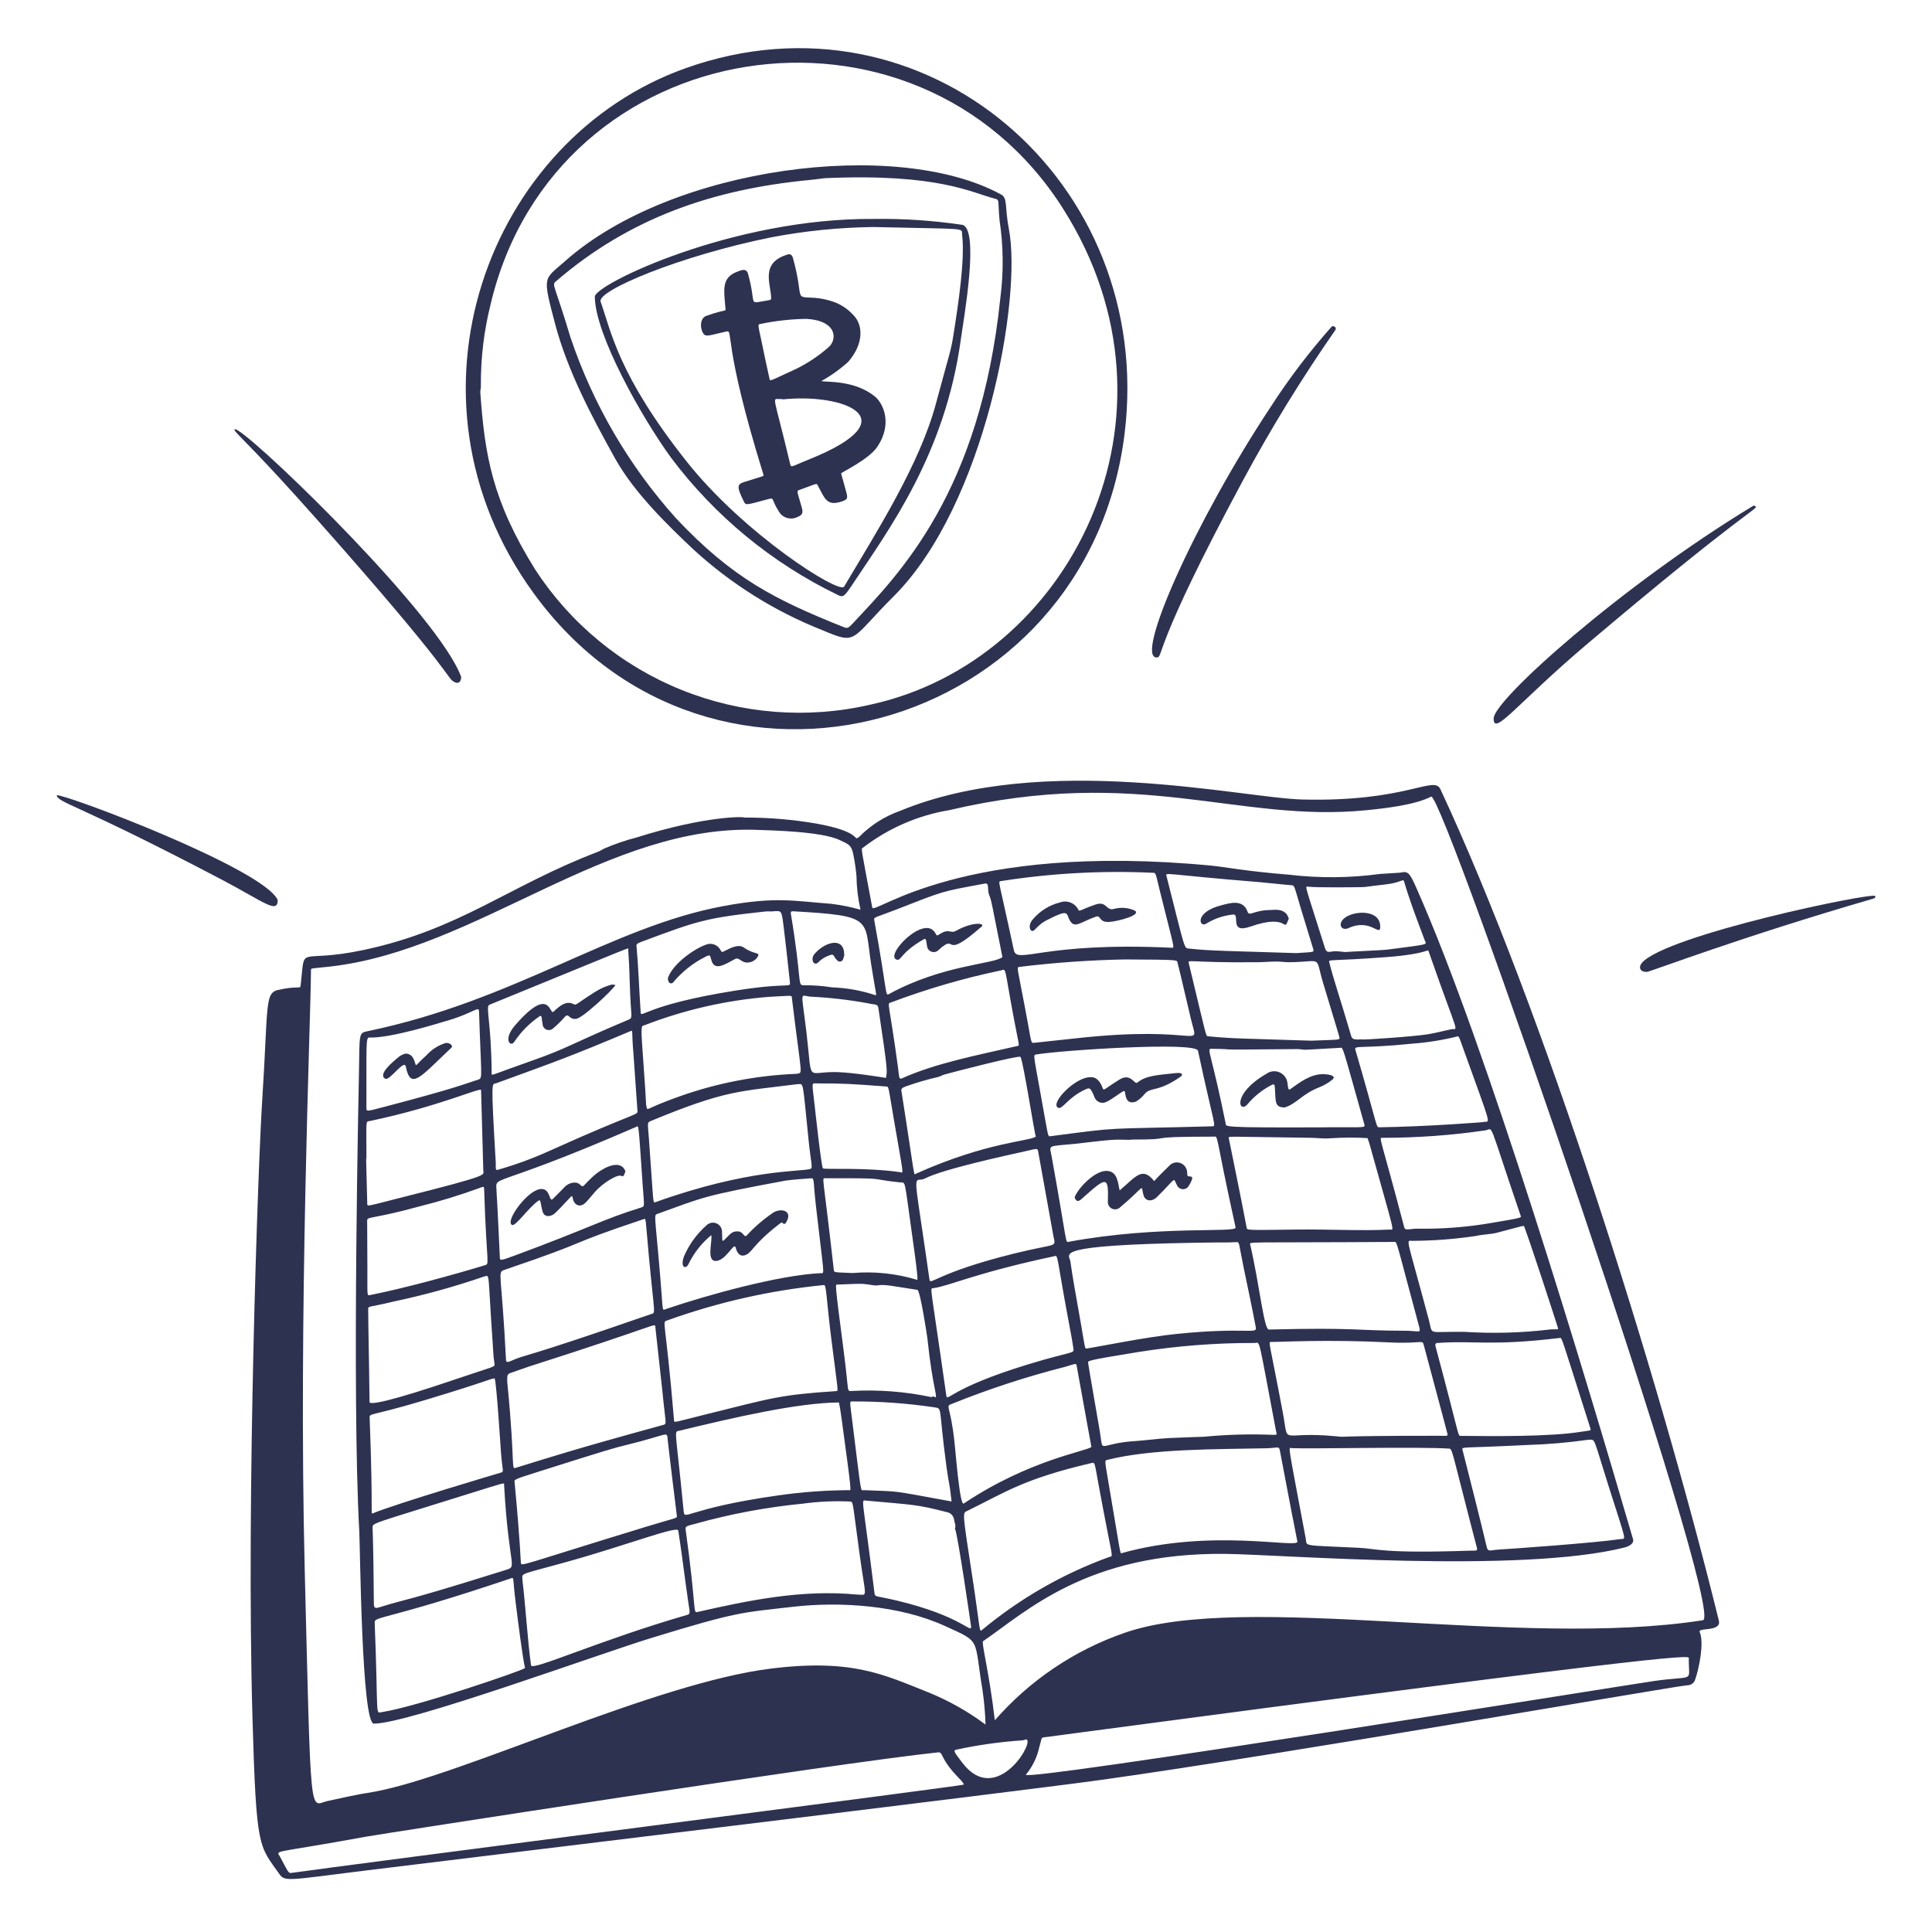
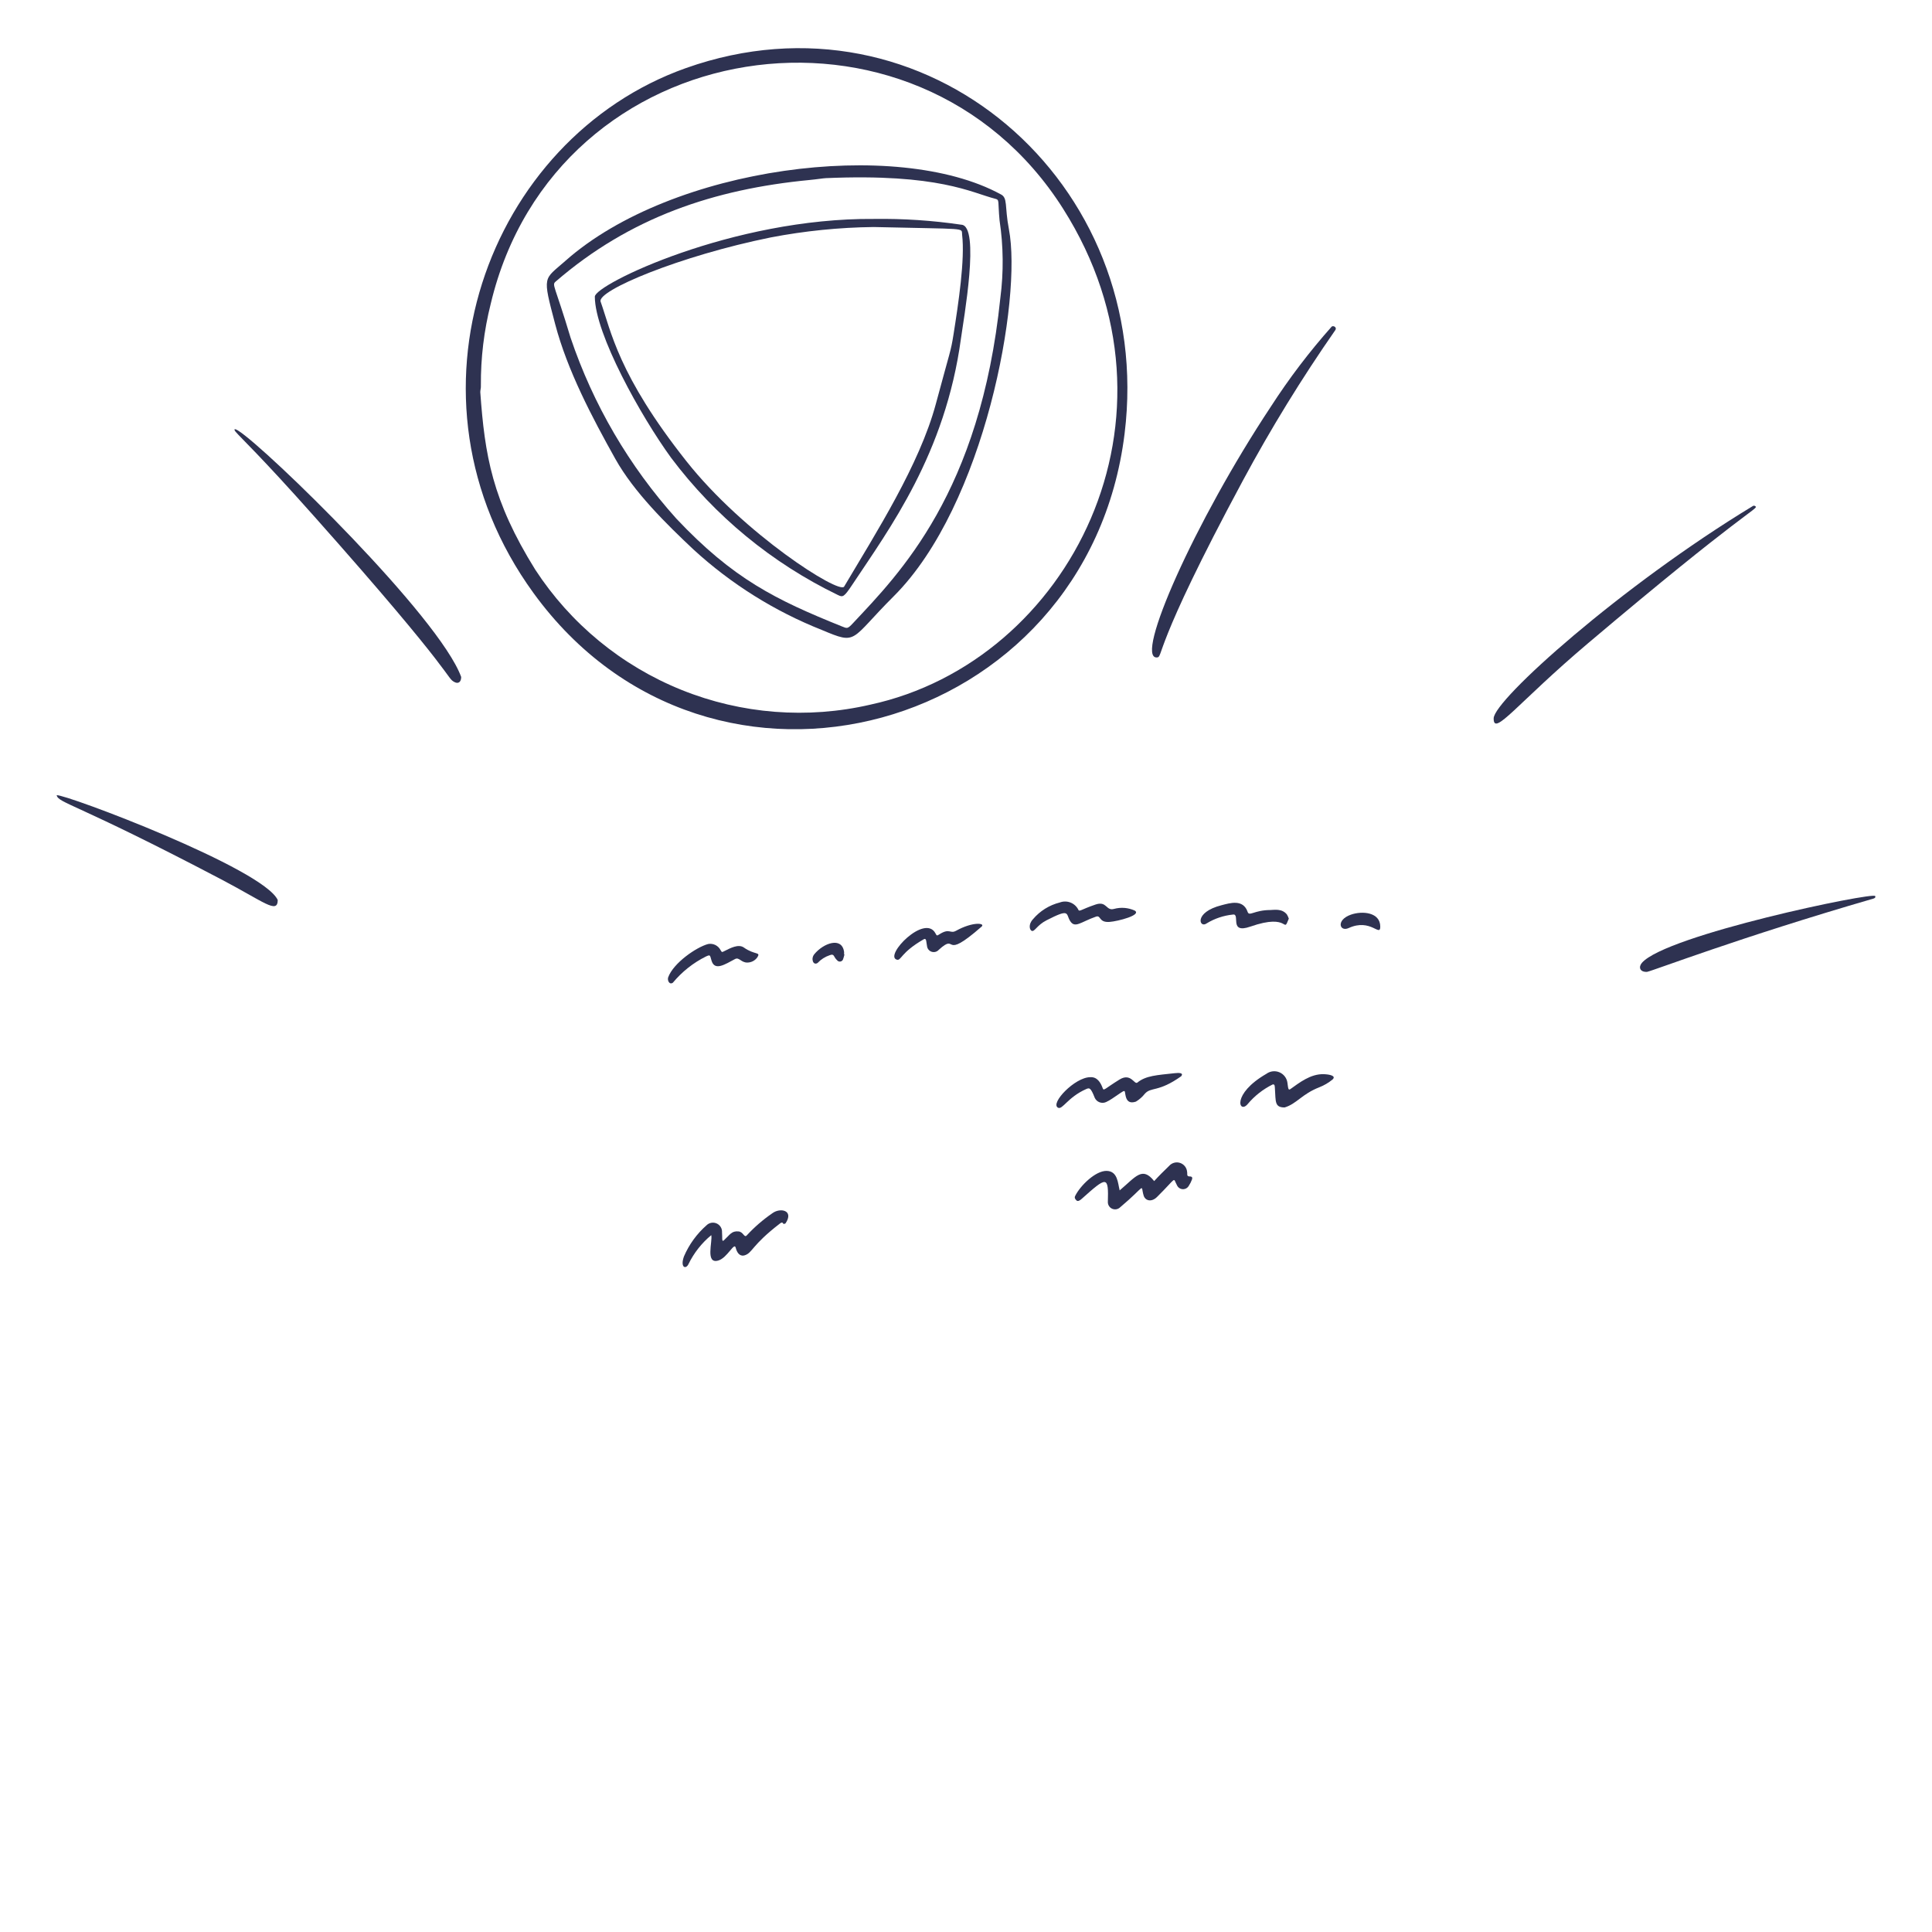
<svg xmlns="http://www.w3.org/2000/svg" width="154" height="154" viewBox="0 0 154 154" fill="none">
  <path d="M101.284 32.437C102.739 30.179 104.368 28.037 106.153 26.029C106.32 25.925 106.58 26.119 106.437 26.314C103.754 30.167 101.295 34.171 99.07 38.305C91.818 51.791 92.748 52.376 92.216 52.406C90.392 52.513 95.23 41.572 101.284 32.437Z" fill="#2E3251" />
  <path d="M119.06 57.26C119.077 55.793 129.224 46.703 139.688 40.355C139.724 40.323 139.77 40.307 139.819 40.31C139.866 40.313 139.911 40.334 139.943 40.37C140.131 40.583 138.923 40.837 126.579 51.277C120.925 56.059 119.042 58.758 119.06 57.26Z" fill="#2E3251" />
  <path d="M131.285 77.467C130.71 77.494 130.59 77.089 130.871 76.756C132.752 74.529 149.36 71.077 149.474 71.425C149.52 71.565 149.41 71.605 149.296 71.638C138.647 74.726 131.774 77.377 131.285 77.467Z" fill="#2E3251" />
  <path d="M36.761 53.961C36.761 54.377 36.523 54.523 36.233 54.371C35.527 54.004 36.536 54.084 25.045 41.16C20.738 36.316 19.178 34.887 18.792 34.428C18.611 34.213 18.665 34.121 18.992 34.329C21.21 35.721 35.026 49.175 36.761 53.961Z" fill="#2E3251" />
  <path d="M22.139 71.744C22.124 72.887 21.036 71.878 17.647 70.101C5.942 63.956 4.682 64.041 4.513 63.386C5.168 63.272 21.021 69.238 22.139 71.744Z" fill="#2E3251" />
  <path d="M54.681 5.425C73.768 -1.344 92.107 14.527 89.642 34.563C86.701 58.462 56.684 66.781 42.523 47.267C31.185 31.644 38.894 11.023 54.681 5.425ZM84.741 16.639C73.006 -1.874 44.279 2.457 39.116 24.218C38.579 26.347 38.315 28.537 38.331 30.733C38.35 30.887 38.276 31.141 38.284 31.262C38.642 36.286 39.23 39.89 42.662 45.402C45.474 49.719 49.546 53.068 54.325 54.993C59.104 56.919 64.359 57.328 69.379 56.167C85.273 52.718 95.237 33.196 84.741 16.64V16.639Z" fill="#2E3251" />
  <path d="M71.246 47.52C67.704 51.053 68.393 51.426 65.525 50.221C61.743 48.724 58.268 46.546 55.271 43.796C53.128 41.779 50.54 39.242 49.05 36.581C47.189 33.254 45.227 29.53 44.255 25.845C43.214 21.894 43.324 22.34 45.061 20.799C53.574 13.251 71.47 10.978 79.756 15.482C80.354 15.767 80.064 16.418 80.421 18.274C81.481 23.801 78.523 40.256 71.246 47.52ZM65.819 14.2C65.617 14.209 65.109 14.293 64.513 14.349C56.943 15.078 50.227 17.313 44.292 22.444C43.972 22.721 44.215 22.695 45.481 26.919C47.281 32.251 50.15 37.158 53.914 41.342C58.432 46.133 61.818 47.803 67.114 49.934C67.522 50.099 67.556 50.139 67.977 49.689C71.689 45.727 78.135 39.265 79.738 23.748C80.005 21.696 79.984 19.616 79.675 17.57C79.53 16.027 79.688 15.935 79.342 15.847C77.451 15.369 74.837 13.811 65.819 14.2Z" fill="#2E3251" />
  <path d="M69.665 17.451C71.993 17.418 74.32 17.572 76.624 17.911C78.155 17.979 76.802 25.487 76.597 26.993C75.347 36.182 70.898 42.144 67.955 46.579C67.264 47.617 67.187 47.622 66.781 47.424C61.541 44.89 56.983 41.139 53.489 36.484C51.108 33.21 47.421 26.619 47.414 23.647C47.411 22.677 58.389 17.358 69.665 17.451ZM69.64 18.096C66.884 18.129 64.135 18.407 61.428 18.927C54.193 20.393 47.564 23.168 47.875 24.043C48.711 26.396 49.267 29.881 54.711 36.76C59.3 42.565 66.91 47.391 67.285 46.759C69.837 42.457 73.293 37.039 74.594 32.205C75.767 27.846 75.781 28.057 75.999 26.695C76.397 24.188 76.926 20.671 76.69 18.707C76.616 18.127 77.284 18.28 69.64 18.096Z" fill="#2E3251" />
-   <path d="M69.738 31.605C70.384 32.132 71.182 33.749 69.928 35.618C69.259 36.617 67.086 37.646 67.06 37.719C67.034 37.792 67.06 37.741 67.464 39.255C67.587 39.716 67.557 39.82 67.08 39.978C65.903 40.367 65.739 39.724 65.218 38.761C65.06 38.469 65.243 38.516 63.721 39.052C63.47 39.141 63.533 39.115 63.899 40.418C64.007 40.802 64.022 41.039 63.592 41.196C63.46 41.267 63.316 41.311 63.167 41.326C63.018 41.341 62.868 41.326 62.725 41.282C62.582 41.238 62.449 41.166 62.334 41.071C62.219 40.975 62.125 40.858 62.056 40.725C61.476 39.824 61.744 39.65 61.262 39.779C59.462 40.263 59.455 40.291 59.304 39.992C58.726 38.845 58.743 38.609 59.276 38.436C60.897 37.912 60.901 37.987 60.85 37.822C57.551 27.176 58.502 26.291 57.902 26.423C56.499 26.73 56.24 26.921 56.018 26.512C55.779 26.071 55.818 25.352 56.296 25.18C58.041 24.552 57.849 24.936 57.815 24.468C57.721 23.201 57.482 22.195 58.668 21.696C59.129 21.503 59.498 21.363 59.628 21.834C60.325 24.355 59.603 24.201 60.971 23.985C61.408 23.914 61.476 23.915 61.47 23.754C61.424 22.545 60.589 20.929 62.822 20.274C62.997 20.222 63.143 20.337 63.206 20.565C64.146 23.962 63.206 23.643 64.906 23.737C65.412 23.775 65.912 23.877 66.393 24.04C67.047 24.265 67.63 24.659 68.083 25.181C68.739 25.888 68.917 27.332 67.613 28.841C66.958 29.432 66.238 29.947 65.467 30.377C65.785 30.478 68.09 30.262 69.738 31.605ZM62.375 31.836C62.375 31.803 62.405 31.812 62.165 31.811C61.509 31.811 61.635 31.324 62.95 36.845C63.069 37.344 62.931 37.244 64.448 36.637C72.663 33.348 67.162 31.326 62.375 31.837V31.836ZM64.316 25.416C63.066 25.433 61.821 25.57 60.597 25.826C60.367 25.856 60.439 25.941 60.741 27.395C60.741 27.411 61.241 29.801 61.322 30.122C61.403 30.443 61.224 30.422 63.477 29.396C64.39 28.944 65.242 28.376 66.011 27.706C66.761 27.098 66.753 25.577 64.316 25.417V25.416Z" fill="#2E3251" />
-   <path d="M59.338 65.167C61.265 65.161 63.188 65.323 65.087 65.65C68.864 66.332 67.929 67.098 68.479 66.714C69.391 65.784 70.504 65.075 71.731 64.64C83.199 59.889 99.013 63.609 103.805 63.729C112.145 63.937 114.285 61.772 114.815 62.907C122.974 80.39 132.142 109.389 137.008 129.171C137.239 130.112 135.308 129.694 135.484 130.093C135.848 130.925 135.441 132.96 135.128 133.857C135.09 133.997 135.007 134.119 134.891 134.205C134.775 134.292 134.634 134.338 134.49 134.335C133.445 134.404 102.518 139.82 87.766 141.877C81.075 142.81 35.297 148.337 28.906 149.129C23.017 149.861 22.707 150.008 22.273 149.389C20.642 147.061 20.43 147.514 20.128 137.053C19.61 119.28 20.589 92.471 20.896 87.786C21.413 79.791 21.04 79.071 22.347 78.876C22.815 78.764 23.296 78.709 23.777 78.71C23.931 78.724 23.951 78.649 23.967 78.515C24.356 75.111 23.601 76.875 29.036 75.712C36.688 74.076 40.566 70.598 47.667 67.894C47.834 67.83 47.981 67.727 48.142 67.647C48.986 67.282 49.857 66.983 50.748 66.753C56.281 65.009 59.338 65.09 59.338 65.167ZM97.689 123.861C86.651 123.735 81.777 128.492 78.361 130.82C78.207 130.925 78.83 133.149 79.299 137.124C82.077 133.942 85.638 131.54 89.629 130.158C99.209 126.801 121.07 131.447 135.737 129.149C137.679 128.842 114.999 63.023 114.077 63.499C112.771 64.173 110.367 64.438 108.898 64.584C98.628 65.595 90.879 61.01 75.672 64.575C73.166 64.992 70.801 66.021 68.787 67.571C68.621 67.686 68.605 67.375 69.528 72.342C69.647 72.987 76.587 67.082 96.598 69.003C97.58 69.097 99.323 69.45 102.781 69.725C105.182 70.007 107.61 69.986 110.006 69.662C111.247 69.575 111.568 69.58 111.74 69.538C112.255 69.415 112.419 69.692 112.927 70.837C118.534 83.495 126.292 109.412 130.169 122.686C130.272 123.037 129.848 123.262 129.491 123.352C121.166 125.445 102.194 123.912 97.689 123.861ZM28.611 85.608C28.668 82.353 28.571 82.346 29.311 82.194C41.001 79.775 48.706 73.898 57.611 72.234C61.863 71.437 63.318 71.83 66.274 72.044C67.057 72.142 67.832 72.298 68.591 72.512C68.389 71.629 68.281 70.728 68.269 69.823C68.22 69.265 68.139 68.709 68.028 68.16C67.874 67.328 67.63 67.301 66.933 66.962C65.479 66.257 61.255 66.189 60.499 66.155C48.456 65.624 38.071 75.694 26.346 77.041C24.753 77.225 24.79 77.139 24.789 77.348C24.758 81.674 23.782 104.665 24.289 125.114C24.801 145.689 24.668 143.876 26.1 143.561C29.409 142.832 28.718 143.033 29.926 142.804C36.915 141.479 52.259 134.125 61.49 132.998C67.957 132.208 70.464 133.497 73.966 134.884C75.601 135.544 77.144 136.411 78.557 137.466C78.53 136.549 78.449 135.634 78.316 134.726C77.614 130.483 78.249 130.946 75.31 129.602C71.731 127.967 67.005 127.64 63.199 128.079C59.081 128.553 58.85 128.44 51.964 130.549C47.669 131.864 32.586 137.392 29.801 137.392C28.821 137.392 28.711 123.369 28.637 122.03C28.039 111.322 28.611 85.627 28.611 85.608ZM23.214 149.292C27.098 148.726 76.82 142.343 76.818 142.253C76.81 141.942 75.753 141.29 75.116 139.961C75.046 139.816 74.98 139.66 74.783 139.681C66.925 140.497 30.176 146.218 29.203 146.397C21.53 147.806 22.01 147.418 22.331 148.019C22.938 149.153 22.981 149.325 23.213 149.292H23.214ZM134.613 132.221C134.613 131.966 136.663 131.367 83.189 138.485C82.959 138.516 83.035 138.639 82.833 139.297C82.657 140.091 82.294 140.832 81.776 141.459C81.499 142.065 129.807 134.285 131.856 133.992C135.158 133.52 134.603 134.185 134.613 132.221H134.613ZM53.727 113.198C53.747 113.436 53.637 113.392 56.25 112.743C61.615 111.412 62.151 111.186 66.643 110.885C66.848 110.872 66.813 111.077 66.279 106.837C65.862 103.534 65.879 102.418 65.683 102.43C61.42 102.851 57.226 103.798 53.195 105.248C52.729 105.411 53.036 104.952 53.727 113.198ZM117.154 123.605C117.6 123.59 117.768 123.651 117.735 123.438C117.684 123.131 118.129 125.031 116.059 116.901C115.778 115.794 115.682 115.482 115.547 115.472C113.288 115.305 104.41 115.503 102.981 115.433C102.674 115.419 102.597 114.707 104.083 122.646C104.201 123.282 103.708 123.154 108.224 123.37C109.856 123.448 110.105 123.839 117.155 123.605H117.154ZM88.255 116.369C88.04 116.423 88.049 116.349 88.4 118.428C89.425 124.49 89.19 123.219 89.345 123.818C96.53 121.785 103.526 123.464 103.414 122.878C102.548 118.387 103.653 124.236 102.023 115.645C101.946 115.227 101.881 115.423 100.918 115.443C96.951 115.526 91.787 115.473 88.257 116.369H88.255ZM95.186 99.061C83.728 99.267 85.233 99.943 85.318 100.537C85.528 102.011 85.691 102.847 86.149 105.453C86.507 107.479 86.444 107.52 86.648 107.489C87.384 107.381 91.338 106.573 93.802 106.325C99.267 105.775 100.206 106.368 100.105 105.825C99.773 104.053 99.523 102.963 99.12 100.986C98.731 99.082 98.813 98.998 98.559 99.01C97.283 99.066 98.471 99.006 95.187 99.061H95.186ZM101.507 114.373C101.851 114.373 101.767 114.349 101.698 113.989C100.244 106.336 100.469 107.03 100.019 107.049C96.89 107.039 93.766 107.283 90.678 107.779C86.577 108.445 86.718 108.471 86.734 108.63C86.755 108.865 87.509 113.147 87.655 114.027C87.991 116.024 87.374 115.049 90.598 114.859C91.123 114.828 92.403 114.668 93.181 114.628C94.18 114.576 95.861 114.531 95.956 114.524C97.801 114.346 99.657 114.295 101.509 114.373H101.507ZM68.276 127.1C69.218 127.1 69.027 127.599 68.519 123.892C67.994 120.052 68.021 119.734 67.817 119.689C66.543 119.629 65.267 119.685 64.003 119.855C61.105 120.138 58.237 120.675 55.432 121.459C54.624 121.654 54.621 121.696 54.654 121.936C55.539 128.352 55.213 128.578 55.599 128.491C59.723 127.554 63.913 126.687 68.278 127.1H68.276ZM40.432 110.139C41.148 117.387 40.636 117.144 41.234 116.961C44.043 116.101 45.499 115.602 52.879 113.577C53.187 113.492 53.045 113.457 52.789 110.803C52.789 110.786 52.239 105.775 52.235 105.758C52.195 105.426 52.601 105.595 42.138 108.936C41.707 109.074 41.284 109.243 40.856 109.385C40.428 109.527 40.421 109.529 40.432 110.139ZM114.784 114.447C115.332 114.447 115.432 114.499 115.372 114.274C115.024 112.963 115.471 114.606 113.508 107.285C113.354 106.702 113.508 107.143 110.696 107.001C105.769 106.755 102.062 106.975 101.329 106.967C101.069 106.967 101.161 106.801 102.251 112.581C102.771 115.346 101.919 114.063 106.332 114.472C107.733 114.605 105.325 114.44 114.782 114.445L114.784 114.447ZM77.52 125.793C78.127 129.755 78.041 130.146 78.272 129.928C81.293 127.416 84.726 125.445 88.42 124.106C88.779 123.972 88.727 124.64 87.556 118.283C87.244 116.586 87.294 116.551 86.999 116.62C81.561 117.891 80.131 118.953 77.121 120.424C76.712 120.624 76.686 120.348 77.519 125.793H77.52ZM41.651 126.023C41.863 127.697 42.058 130.797 42.329 132.745C42.396 133.224 47.727 130.758 54.792 128.717C55.051 128.641 54.979 128.505 54.863 127.708C54.462 124.932 54.483 124.776 54.067 122.004C54.004 121.584 50.126 123.12 45.145 124.508C41.135 125.625 41.654 125.326 41.652 126.024L41.651 126.023ZM54.162 114.041C53.696 114.154 53.834 113.681 54.485 120.352C54.581 121.351 54.432 120.269 62.105 119.188C63.952 118.927 65.814 118.791 67.68 118.78C67.846 118.78 67.925 119.278 67.1 113.199C66.96 112.161 66.952 112.216 66.87 111.79C63.55 111.824 58.592 112.969 54.163 114.042L54.162 114.041ZM40.333 108.405C40.344 108.629 40.525 108.57 40.752 108.471C42.161 107.857 41.004 108.527 51.876 104.753C52.289 104.61 52.175 104.983 51.722 100.145C51.428 96.984 51.523 97.105 51.278 97.187C44.572 99.435 47.678 98.683 40.177 101.233C39.624 101.42 39.992 101.486 40.334 108.405L40.333 108.405ZM126.583 114.766C124.974 114.994 123.353 115.132 121.729 115.181C116.275 115.459 116.5 115.275 116.589 115.616C116.949 117.011 118.185 121.914 118.5 123.283C118.606 123.744 118.759 123.557 119.498 123.514C120.393 123.461 127.076 122.993 129.165 122.682C129.625 122.613 129.698 123.111 128.207 118.413C126.926 114.374 127.204 114.767 126.585 114.767L126.583 114.766ZM90.186 90.835C90.186 90.891 89.367 90.808 88.606 90.861C87.761 90.92 86.158 91.129 85.698 91.174C83.408 91.398 83.654 91.225 83.827 92.182C85.133 99.402 84.887 99.039 85.21 98.979C92.443 97.649 98.589 98.296 98.49 97.845C96.775 90.073 97.159 90.602 96.717 90.602C90.533 90.604 94.179 90.835 90.187 90.835L90.186 90.835ZM41.852 132.956C41.662 132.198 41.288 129.224 41.1 127.71C40.852 125.728 41.007 125.713 40.72 125.813C30.935 129.115 29.847 128.828 29.866 129.316C30.173 137.013 29.877 136.558 30.459 136.469C33.175 136.053 41.645 133.172 41.852 132.956ZM65.041 96.148C64.779 93.861 64.964 93.908 64.567 93.928C64.246 93.944 62.904 94.054 62.596 94.11C55.898 95.353 56.132 95.422 52.423 96.75C52.09 96.87 52.201 96.653 52.633 101.831C52.869 104.673 52.76 104.452 53.061 104.35C56.403 103.215 62.128 101.632 65.415 101.485C65.755 101.47 65.696 101.886 65.041 96.148ZM41.018 118.143C41.495 123.213 41.488 124.347 41.517 124.524C41.578 124.895 40.979 124.915 51.502 121.697C53.938 120.951 53.988 121.045 53.952 120.822C53.929 120.674 53.296 115.499 53.222 114.764C53.148 114.029 53.376 114.339 49.895 115.188C48.879 115.436 48.504 115.542 42.615 117.405C41.002 117.914 40.966 117.952 41.018 118.143ZM63.549 86.421C58.906 87.007 57.853 86.887 51.984 89.311C51.55 89.49 51.625 89.394 51.722 90.72C52.126 96.166 52.002 95.91 52.287 95.809C59.726 93.155 63.781 93.418 64.597 93.175C64.818 93.11 64.639 92.721 64.451 90.866C63.943 85.895 64.084 86.435 63.549 86.423V86.421ZM84.077 100.125C77.785 101.456 75.659 102.512 74.387 102.682C74.102 102.72 74.142 102.168 75.427 111.213C75.514 111.833 75.593 110.689 81.987 108.743C85.443 107.691 85.628 107.911 85.565 107.514C85.376 106.307 85.565 107.43 85.066 104.718C84.271 100.423 84.331 99.988 84.077 100.128V100.125ZM103.269 98.008C105.948 97.973 108.46 98.127 110.792 98.008C111.141 97.99 111.235 98.613 109.197 91.304C109.142 91.107 109.074 90.914 109.011 90.72C108.007 90.659 107 90.665 105.996 90.735C105.483 90.775 104.96 90.699 104.44 90.693C97.511 90.611 97.912 90.527 97.952 90.755C97.971 90.867 98.951 95.6 99.363 97.816C99.409 98.075 99.198 98.06 103.269 98.008ZM111.998 106.073C112.901 106.073 113.24 106.262 113.162 105.934C113.055 105.486 113.546 107.352 112.264 102.555C111.211 98.615 111.349 98.993 111.06 98.995C99.001 99.072 99.591 98.939 99.661 99.24C100.403 102.432 100.744 105.987 101.143 105.977C108.174 105.803 108.113 106.073 111.995 106.073H111.998ZM74.092 102.009C74.159 102.48 74.758 101.427 80.812 99.926C84.453 99.022 84.147 99.522 83.949 98.429C83.935 98.352 82.763 91.866 82.75 91.775C82.707 91.485 82.602 91.576 81.585 91.798C72.989 93.678 74.099 94.004 73.313 94.031C72.78 94.05 73.018 94.412 74.09 102.011L74.092 102.009ZM63.128 79.597C63.091 79.294 63.268 79.366 61.311 79.458C57.911 79.725 54.568 80.486 51.387 81.717C51.133 81.811 51.052 81.543 51.246 84.143C51.611 89.064 51.425 87.636 51.553 88.301C51.605 88.569 51.585 88.301 54.215 87.375C57.202 86.32 60.331 85.719 63.497 85.594C64.02 85.449 63.917 86.124 63.128 79.597ZM39.426 109.871C38.935 109.934 39.137 110.014 33.973 111.573C29.25 112.998 29.448 112.571 29.468 113.096C29.766 120.943 29.501 120.717 29.739 120.619C31.65 119.832 39.913 117.385 39.93 117.381C40.201 117.325 40.046 117.187 39.943 115.913C39.917 115.625 39.578 110.144 39.426 109.871ZM89.655 76.477C86.86 76.532 84.072 76.728 81.297 77.067C80.981 77.12 81.062 76.831 81.922 81.508C82.245 83.263 82.162 83.147 82.525 83.113L85.685 82.772C95.956 81.629 95.556 83.847 94.928 81.222C94.597 79.839 94.097 77.639 93.872 76.781C93.799 76.506 94.179 76.501 89.655 76.477ZM39.518 92.692C39.518 93.229 39.485 93.311 39.732 93.229C41.093 92.841 42.423 92.355 43.713 91.774C50.891 88.534 50.866 88.932 50.809 88.51C50.809 88.463 50.494 84.034 50.494 84.019C50.33 82.152 50.48 82.099 50.263 82.189C45.424 84.232 44.216 84.647 39.548 86.348C39.204 86.473 39.117 85.833 39.518 92.692ZM126.032 114.126C126.877 113.99 126.839 114.072 126.746 113.78C124.346 106.248 124.523 106.626 124.31 106.652C118.703 107.319 117.556 106.828 114.514 107.054C114.457 107.054 114.379 107.144 114.426 107.319C116.434 114.79 116.179 114.452 116.449 114.454C118.789 114.472 123.457 114.542 126.031 114.126H126.032ZM86.994 115.336C86.362 111.803 87.427 117.784 85.818 108.848C85.778 108.627 85.652 108.737 84.896 108.952C81.836 109.73 78.831 110.712 75.902 111.892C75.293 112.122 75.763 111.902 76.088 115.008C76.21 116.172 76.517 120.05 76.818 119.847C82.07 116.345 86.602 115.691 86.993 115.336H86.994ZM123.572 105.971C124.177 105.927 124.25 106.048 124.166 105.787C123.726 104.397 122.07 99.319 121.516 97.823C121.446 97.636 121.582 97.677 119.353 98.254C118.782 98.403 118.287 98.375 117.645 98.519C115.97 98.77 114.28 98.899 112.586 98.908C112.044 98.926 112.057 98.323 113.903 105.242C114.234 106.483 113.702 106.117 116.745 106.163C119.021 106.306 121.306 106.242 123.571 105.971H123.572ZM29.456 111.757C29.456 112 30.973 111.761 36.453 109.895C39.614 108.819 39.455 108.997 39.408 108.657C39.303 107.881 39.349 108.092 39.255 106.805C38.862 101.185 39.075 101.648 38.573 101.757C36.236 102.56 33.853 103.22 31.436 103.733C29.327 104.245 29.348 104.066 29.349 104.384C29.359 106.238 29.415 107.932 29.456 111.757ZM82.631 84.049C82.298 84.106 82.356 83.803 83.333 89.355C83.558 90.643 83.57 90.584 83.711 90.57C89.583 89.801 87.645 90.021 96.571 89.78C97.006 89.768 96.826 89.998 95.491 83.753C95.333 83.011 84.541 83.721 82.631 84.048L82.631 84.049ZM29.801 127.862C29.801 128.254 30.003 128.195 30.348 128.086C32.567 127.389 31.812 127.808 40.18 125.183C41.353 124.816 40.569 125.312 40.18 118.347C40.18 118.181 40.41 118.117 37.352 119.074C29.55 121.524 29.681 121.378 29.7 121.781C29.686 121.805 29.759 122.293 29.801 127.862ZM79.773 70.234C79.524 70.273 79.606 70.086 80.811 75.724C81.067 76.921 82.995 75.054 93.379 75.544C93.665 75.558 93.614 75.698 92.462 71.052C92.106 69.618 92.155 69.559 91.884 69.569C87.835 69.382 83.777 69.605 79.773 70.234ZM110.216 90.695C109.868 90.695 109.973 90.371 111.919 97.779C111.995 98.064 112.035 98.009 112.86 97.937C114.91 97.976 116.957 97.818 118.976 97.465C121.499 97.039 121.266 97.068 121.195 96.857C118.548 89.09 119.067 89.981 118.425 90.098C115.707 90.496 112.963 90.695 110.216 90.695ZM81.342 84.243C81.223 84.095 76.017 85.445 75.281 85.649C75.1 85.7 74.933 85.814 74.751 85.853C73.913 86.045 73.087 86.285 72.277 86.572C71.97 86.677 71.817 86.76 71.848 86.939C73 94.24 72.79 93.655 73.021 93.551C78.713 91.003 82.114 90.976 82.569 90.593C82.505 90.677 81.557 84.516 81.342 84.246V84.243ZM104.527 82.953C106.855 82.852 106.831 82.939 106.749 82.622C106.595 82.057 106.014 80.195 105.458 78.327C104.793 76.094 105.504 76.669 102.774 76.699C102.432 76.702 102.088 76.644 101.744 76.645C101.246 76.645 100.746 76.695 100.259 76.7C94.542 76.755 94.671 76.41 94.769 76.82C96.215 82.822 96.101 82.584 96.306 82.604C98.474 82.808 98.891 82.766 104.527 82.953ZM29.209 92.324C29.177 92.324 29.169 92.053 29.272 95.871C29.281 96.218 29.081 96.188 32.062 95.438C39.215 93.638 38.524 93.682 38.524 93.292C38.524 93.275 38.346 86.906 38.346 86.89C38.333 86.641 34.999 88.195 29.53 89.347C29.116 89.439 29.209 89.077 29.209 92.324ZM61.586 72.638C61.586 72.678 61.31 72.621 61.005 72.655C56.234 73.173 55.642 73.387 51.136 75.069C50.76 75.209 50.722 75.275 50.735 75.41C50.888 77.064 50.918 78.405 51.067 80.69C51.103 81.227 51.4 80.118 58.553 78.971C63.264 78.216 63.008 78.888 62.948 78.139C62.934 77.961 62.691 75.791 62.687 75.762C62.253 72.241 62.464 72.638 61.586 72.638ZM39.587 95.137C39.606 95.137 39.835 99.998 39.842 100.217C39.852 100.497 39.869 100.507 41.04 100.075C46.979 97.881 48.03 97.204 51.046 96.27C51.43 96.152 51.349 96.22 51.227 94.453C50.877 89.34 50.925 89.732 50.709 89.825C38.427 95.166 39.587 93.435 39.587 95.137ZM69.06 119.616C68.599 119.616 68.711 118.937 69.699 126.935C69.75 127.356 69.727 127.155 71.528 127.591C76.626 128.82 77.416 130.222 77.408 129.673C77.408 129.657 76.332 122.187 76.115 121.83C76.228 121.592 76.075 121.376 76.052 121.151C76.036 120.999 75.971 120.856 75.866 120.745C75.762 120.633 75.623 120.558 75.473 120.532C72.988 119.898 72.868 119.964 69.06 119.616ZM71.595 85.216C71.681 85.858 71.653 86.065 71.894 85.956C74.578 84.748 77.872 84.117 81.105 83.374C81.299 83.329 81.237 83.455 80.747 80.818C80.046 77.042 80.22 77.239 79.811 77.346C76.826 77.97 73.894 78.823 71.041 79.898C70.657 80.034 70.847 79.64 71.598 85.216H71.595ZM38.596 94.935C38.584 94.551 38.596 94.551 38.237 94.69C36.666 95.266 35.065 95.757 33.441 96.161C29.537 97.237 29.242 96.929 29.266 97.334C29.266 97.389 29.266 97.089 29.284 101.072C29.295 103.384 29.222 103.283 29.539 103.222C32.304 102.669 36.084 101.629 38.568 100.877C39.09 100.719 38.792 101.136 38.596 94.935ZM73.913 106.61C73.913 106.593 73.359 102.851 73.121 102.815C70.941 102.489 70.591 102.354 69.826 102.468C69.72 102.483 69.035 102.334 68.597 102.333C67.982 102.333 67.368 102.382 66.753 102.393C66.577 102.393 66.517 102.049 67.252 107.699C67.703 111.173 67.457 110.872 67.932 110.873C70.04 110.76 72.154 110.923 74.219 111.359C74.315 111.377 74.423 111.221 74.512 111.381C74.809 111.386 74.359 110.872 73.916 106.616L73.913 106.61ZM105.809 89.854C108.849 89.841 108.84 89.93 108.743 89.59C106.943 83.187 107.072 83.504 106.823 83.522L104.111 83.676C103.881 83.686 103.65 83.622 103.414 83.624C95.29 83.701 99.371 83.631 96.515 83.599C96.183 83.599 96.613 84.192 97.694 89.533C97.75 89.814 97.114 89.896 105.812 89.859L105.809 89.854ZM118.285 89.423C118.785 89.358 118.95 90.005 116.622 83.547C116.289 82.625 116.304 82.533 116.069 82.639C114.91 82.921 113.73 83.106 112.54 83.193C108.476 83.608 107.923 83.291 108.037 83.678C109.916 90.104 109.65 89.858 109.986 89.854C113.524 89.815 118.659 89.428 118.288 89.428L118.285 89.423ZM39.191 85.569C39.191 85.787 39.138 85.691 42.379 84.555C45.287 83.537 45.374 83.271 50.114 81.272C50.447 81.131 50.312 81.062 50.239 79.398C50.143 77.198 50.199 77.568 50.073 75.687C50.061 75.521 51.233 75.099 39.012 80.091C38.683 80.225 39.158 81.391 39.191 85.569ZM108.559 82.85C108.559 82.91 112.829 82.614 113.88 82.431C114.473 82.328 115.056 82.177 115.647 82.047C116.261 81.907 116.357 82.938 113.896 75.891C113.77 75.529 114.131 76.019 110.425 76.298C106.277 76.609 105.893 76.463 105.944 76.662C106.312 78.138 106.724 79.243 107.702 82.576C107.801 82.923 108.083 82.85 108.559 82.85ZM67.978 111.71C67.707 111.71 67.727 111.607 67.909 113.066C68.697 119.396 68.574 118.77 68.844 118.781C71.891 118.905 70.764 118.754 75.851 119.682C75.651 117.899 75.655 118.461 75.453 116.984C74.749 111.827 75.202 112.313 74.35 112.16C72.24 111.851 70.111 111.701 67.978 111.71ZM79.903 76.288C79.043 72.019 79.058 71.856 78.84 71.319C78.676 70.912 78.885 70.358 78.507 70.429C74.926 71.098 75.44 70.942 71.304 72.553C69.768 73.15 69.638 73.084 69.687 73.352C70.774 79.275 70.532 79.42 70.872 79.23C75.116 76.902 79.267 76.851 79.903 76.288ZM103.317 75.972C104.714 75.872 104.766 75.942 104.674 75.624C104.582 75.306 104.99 76.699 103.675 72.359C103.138 70.569 103.206 70.579 102.907 70.558C102.38 70.523 101.024 70.366 100.402 70.316C92.535 69.677 92.895 69.484 92.991 69.865C94.501 75.828 94.367 75.566 94.784 75.612C96.49 75.803 98.035 75.798 103.317 75.972ZM65.823 93.921C65.458 93.921 65.587 93.372 66.457 101.178C66.487 101.45 66.407 101.404 67.954 101.473C69.685 101.327 71.428 101.509 73.091 102.011C73.119 102.011 73.261 102.363 72.758 98.822C72.04 93.769 72.237 94.301 71.714 94.246C69.018 93.963 71.068 93.904 65.823 93.921ZM29.207 88.307C29.207 88.619 29.199 88.603 30.603 88.235C36.55 86.676 37.049 86.392 38.142 86.048C38.491 85.938 38.345 85.755 38.185 80.64C38.168 80.102 37.768 80.793 35.261 81.472C35.242 81.472 31.102 82.784 29.438 82.7C29.135 82.683 29.225 83.403 29.207 88.307ZM65.196 86.36C64.628 86.36 64.718 86.108 64.956 88.29C64.956 88.308 65.47 93.011 65.594 93.129C65.717 93.246 68.939 93.027 71.771 93.436C72.026 93.472 72.055 93.901 71.229 89.111C70.768 86.436 70.876 86.623 70.574 86.601C67.921 86.401 67.275 86.356 65.196 86.36ZM107.218 75.887C107.218 75.871 110.162 75.749 110.627 75.689C114.073 75.242 113.685 75.311 113.578 74.983C113.47 74.655 112.494 72.225 111.914 70.251C111.843 70.008 111.693 70.366 110.367 70.508C108.996 70.656 108.938 70.707 108.537 70.714C107.911 70.724 104.941 70.76 104.267 70.678C103.992 70.645 103.981 70.389 105.619 75.584C105.768 76.055 106.057 75.805 106.493 75.821C106.726 75.831 106.971 75.865 107.218 75.887ZM70.022 80.391C69.958 79.971 69.769 80.12 69.237 79.982C67.71 79.699 66.167 79.52 64.617 79.445C63.737 79.373 63.864 78.787 64.284 82.309C64.785 86.514 64.186 85.373 66.756 85.458C68.067 85.502 70.294 85.869 70.624 85.919C70.707 85.312 70.82 85.692 70.022 80.393V80.391ZM69.446 76.9C68.864 73.229 69.726 73.007 63.212 72.638C63.065 72.63 63.014 72.686 63.038 72.833C63.94 78.209 63.537 78.549 64.061 78.535C64.819 78.529 65.575 78.585 66.323 78.702C67.489 78.744 68.643 78.951 69.75 79.316C69.916 79.365 69.848 79.437 69.446 76.901V76.9ZM81.881 138.708C81.798 138.575 81.731 138.708 81.463 138.726C79.7 138.846 77.949 139.093 76.223 139.468C75.959 139.53 76.055 139.653 76.701 140.502C79.285 143.9 82.224 139.262 81.881 138.71V138.708Z" fill="#2E3251" />
  <path d="M86.21 95.572C86.097 95.673 85.922 95.794 85.813 95.691C85.703 95.588 85.626 95.48 85.701 95.329C86.114 94.496 87.336 93.309 88.216 93.332C89.096 93.355 89.103 94.305 89.249 94.886C90.546 93.79 91.046 92.951 91.999 94.145C92.268 93.843 92.89 93.214 93.189 92.937C93.294 92.816 93.432 92.728 93.587 92.685C93.741 92.641 93.905 92.644 94.058 92.694C94.21 92.743 94.345 92.836 94.446 92.961C94.547 93.086 94.608 93.238 94.623 93.398C94.665 93.564 94.546 93.782 94.847 93.776C95.014 93.776 95.069 93.866 95.014 94.015C94.948 94.196 94.861 94.367 94.755 94.528C94.706 94.612 94.635 94.681 94.549 94.727C94.463 94.773 94.366 94.795 94.269 94.789C94.171 94.784 94.077 94.751 93.997 94.695C93.917 94.639 93.854 94.562 93.815 94.472C93.466 93.851 93.881 93.773 92.227 95.411C91.783 95.85 91.288 95.714 91.161 95.3C90.879 94.386 91.447 94.415 89.279 96.241C89.198 96.317 89.098 96.368 88.99 96.388C88.88 96.409 88.768 96.397 88.666 96.355C88.563 96.314 88.475 96.244 88.412 96.153C88.348 96.062 88.312 95.956 88.307 95.845C88.373 93.68 88.228 93.769 86.21 95.572Z" fill="#2E3251" />
  <path d="M56.695 98.454C55.932 99.084 55.314 99.87 54.88 100.759C54.672 101.206 54.198 101.043 54.519 100.148C54.928 99.196 55.544 98.346 56.324 97.663C56.428 97.561 56.562 97.493 56.705 97.468C56.849 97.444 56.998 97.463 57.13 97.524C57.263 97.584 57.374 97.684 57.45 97.809C57.525 97.934 57.561 98.079 57.553 98.225C57.593 98.618 57.504 99.047 57.706 98.861C58.205 98.395 58.31 98.114 58.858 98.156C59.258 98.186 59.315 98.693 59.523 98.475C60.133 97.814 60.814 97.224 61.554 96.715C62.187 96.234 63.316 96.467 62.614 97.515C62.566 97.549 62.507 97.565 62.448 97.56C62.362 97.378 62.259 97.457 62.16 97.534C59.883 99.286 59.997 99.862 59.355 100.062C59.087 100.145 58.782 100.024 58.64 99.448C58.528 98.993 57.975 100.26 57.264 100.474C56.195 100.796 56.814 98.941 56.695 98.454Z" fill="#2E3251" />
  <path d="M86.901 85.863C87.433 85.828 87.719 86.247 87.9 86.75C87.983 86.98 88.053 86.784 89.23 86.054C90.152 85.482 90.421 86.489 90.659 86.293C91.338 85.737 92.201 85.702 93.655 85.542C93.98 85.506 94.367 85.512 94.157 85.785C92.309 87.097 91.764 86.611 91.253 87.185C91.056 87.435 90.815 87.647 90.543 87.811C90.082 87.964 89.834 87.811 89.731 87.388C89.593 86.819 89.851 86.774 88.636 87.579C88.487 87.68 88.331 87.768 88.169 87.844C88.005 87.92 87.818 87.927 87.649 87.865C87.48 87.804 87.342 87.677 87.265 87.514C86.933 86.661 86.828 86.699 86.562 86.818C85.102 87.469 84.69 88.482 84.334 88.295C83.683 87.95 85.684 85.863 86.901 85.863Z" fill="#2E3251" />
  <path d="M88.445 73.486C87.556 73.552 87.78 72.921 87.359 73.066C86.151 73.484 85.679 74.038 85.292 73.399C84.947 72.83 85.312 72.386 83.421 73.356C82.653 73.748 82.478 74.277 82.247 74.201C82.08 74.149 81.935 73.701 82.342 73.267C82.896 72.611 83.643 72.146 84.476 71.937C84.743 71.836 85.038 71.835 85.306 71.933C85.574 72.032 85.798 72.224 85.935 72.475C86.032 72.729 86.101 72.513 87.334 72.098C88.239 71.795 88.151 72.636 88.803 72.448C89.351 72.299 89.933 72.347 90.449 72.582C91.029 72.936 89.123 73.435 88.445 73.486Z" fill="#2E3251" />
  <path d="M59.578 76.726C59.069 76.736 58.921 76.27 58.591 76.445C57.803 76.859 56.972 77.429 56.717 76.574C56.581 76.114 56.627 76.085 56.273 76.241C55.257 76.746 54.359 77.458 53.635 78.331C53.358 78.529 53.174 78.143 53.263 77.895C53.686 76.752 55.508 75.499 56.438 75.249C56.634 75.21 56.838 75.237 57.018 75.324C57.199 75.412 57.345 75.556 57.436 75.734C57.545 75.915 57.543 75.911 57.715 75.824C58.215 75.572 58.86 75.223 59.291 75.526C60.16 76.14 60.648 75.856 60.377 76.294C60.289 76.425 60.17 76.533 60.031 76.608C59.892 76.683 59.736 76.723 59.578 76.726Z" fill="#2E3251" />
-   <path d="M49.856 93.353C49.779 93.556 49.717 93.85 49.549 93.741C49.248 93.542 48.013 94.325 47.426 95.007C46.623 95.939 46.974 95.545 46.719 95.819C46.258 96.318 45.763 96.075 45.658 95.526C45.629 95.376 45.615 95.274 45.492 95.406C44.862 96.082 44.327 96.645 44.161 96.77C43.895 96.969 43.403 97.066 43.257 96.587C43.055 95.922 43.138 95.552 42.906 95.715C42.092 96.291 41.114 97.764 40.817 97.642C40.071 97.334 43.079 93.417 43.768 95.268C43.936 95.718 43.935 95.716 44.267 95.368C44.515 95.109 44.778 94.869 45.024 94.6C45.27 94.331 45.876 94.101 46.21 94.407C46.544 94.714 46.379 94.576 47.324 93.725C47.904 93.204 49.101 92.496 49.67 93.06C49.744 93.15 49.807 93.248 49.856 93.353Z" fill="#2E3251" />
  <path d="M102.399 88.275C101.592 88.275 101.694 87.814 101.624 86.778C101.61 86.581 101.624 86.399 101.441 86.444C100.673 86.824 99.994 87.359 99.444 88.015C98.762 88.812 98.144 87.213 100.941 85.596C101.089 85.487 101.263 85.418 101.445 85.396C101.629 85.374 101.814 85.401 101.984 85.473C102.153 85.544 102.301 85.659 102.413 85.805C102.524 85.951 102.597 86.124 102.621 86.307C102.686 86.794 102.69 86.928 102.866 86.805C103.53 86.34 104.444 85.585 105.527 85.623C105.963 85.638 106.537 85.748 106.218 86.047C105.899 86.309 105.542 86.519 105.157 86.669C103.77 87.211 103.362 87.984 102.399 88.275Z" fill="#2E3251" />
-   <path d="M45.881 81.214C45.328 81.267 45.358 80.717 45.029 81.047C44.73 81.392 44.403 81.712 44.052 82.004C43.98 82.059 43.896 82.093 43.806 82.105C43.717 82.116 43.627 82.102 43.544 82.066C43.462 82.029 43.391 81.971 43.339 81.898C43.287 81.825 43.256 81.739 43.248 81.649C43.172 81.174 43.207 80.856 43 81.016C42.212 81.554 41.535 82.238 41.003 83.03C40.712 83.52 40.054 82.881 41.06 81.725C43.873 78.481 43.786 80.94 44.115 80.643C44.638 80.171 45.114 79.73 45.735 80.043C45.95 80.151 45.881 80.043 47.466 79.044C47.873 78.788 48.318 78.597 48.783 78.476C48.876 78.483 48.969 78.496 49.06 78.516C48.808 78.942 46.308 81.292 45.881 81.214Z" fill="#2E3251" />
  <path d="M74.575 74.414C74.665 74.591 74.69 74.596 74.851 74.491C75.701 73.939 75.723 74.461 76.205 74.193C77.567 73.439 78.56 73.579 78.243 73.861C74.998 76.702 76.4 74.282 74.828 75.711C74.758 75.789 74.668 75.845 74.567 75.872C74.466 75.899 74.359 75.896 74.259 75.864C74.16 75.831 74.072 75.77 74.007 75.688C73.942 75.607 73.902 75.508 73.892 75.404C73.829 75.132 73.865 74.738 73.638 74.866C71.753 75.947 71.847 76.61 71.476 76.493C70.462 76.171 73.738 72.78 74.575 74.414Z" fill="#2E3251" />
  <path d="M102.731 73.224C102.221 74.511 102.885 72.734 99.659 73.862C97.915 74.472 98.906 72.787 98.268 72.901C97.528 72.977 96.815 73.217 96.18 73.605C95.603 74.027 95.124 72.723 97.373 72.154C98.022 71.99 99.089 71.634 99.451 72.692C99.58 73.067 99.985 72.543 101.249 72.538C101.547 72.538 102.179 72.391 102.58 72.893C102.642 72.998 102.692 73.109 102.731 73.224Z" fill="#2E3251" />
-   <path d="M32.344 83.978C32.709 84.016 32.929 84.153 33.106 84.79C33.175 85.041 33.156 84.866 33.987 84.124C34.383 83.681 34.888 83.349 35.451 83.16C35.734 83.041 36.179 83.326 35.98 83.514C33.505 85.843 32.737 86.948 32.345 85.011C32.221 84.401 31.062 86.174 30.71 85.986C30.081 85.65 31.311 84.627 31.866 84.183C32.014 84.091 32.175 84.022 32.344 83.978Z" fill="#2E3251" />
  <path d="M110.021 73.86C110.021 74.731 109.264 73.169 107.504 73.974C106.778 74.305 106.474 73.337 107.67 72.911C108.588 72.584 110.02 72.713 110.021 73.86Z" fill="#2E3251" />
  <path d="M67.31 76.082C67.284 76.201 67.251 76.318 67.211 76.433C67.2 76.483 67.175 76.53 67.138 76.567C67.102 76.604 67.055 76.629 67.005 76.641C66.954 76.653 66.901 76.65 66.852 76.633C66.803 76.615 66.76 76.585 66.728 76.544C66.42 76.264 66.524 75.993 66.138 76.139C65.771 76.261 65.439 76.472 65.174 76.754C64.822 76.994 64.611 76.423 64.907 76.062C65.639 75.173 67.099 74.644 67.28 75.864C67.302 76.023 67.247 76.069 67.31 76.082Z" fill="#2E3251" />
</svg>